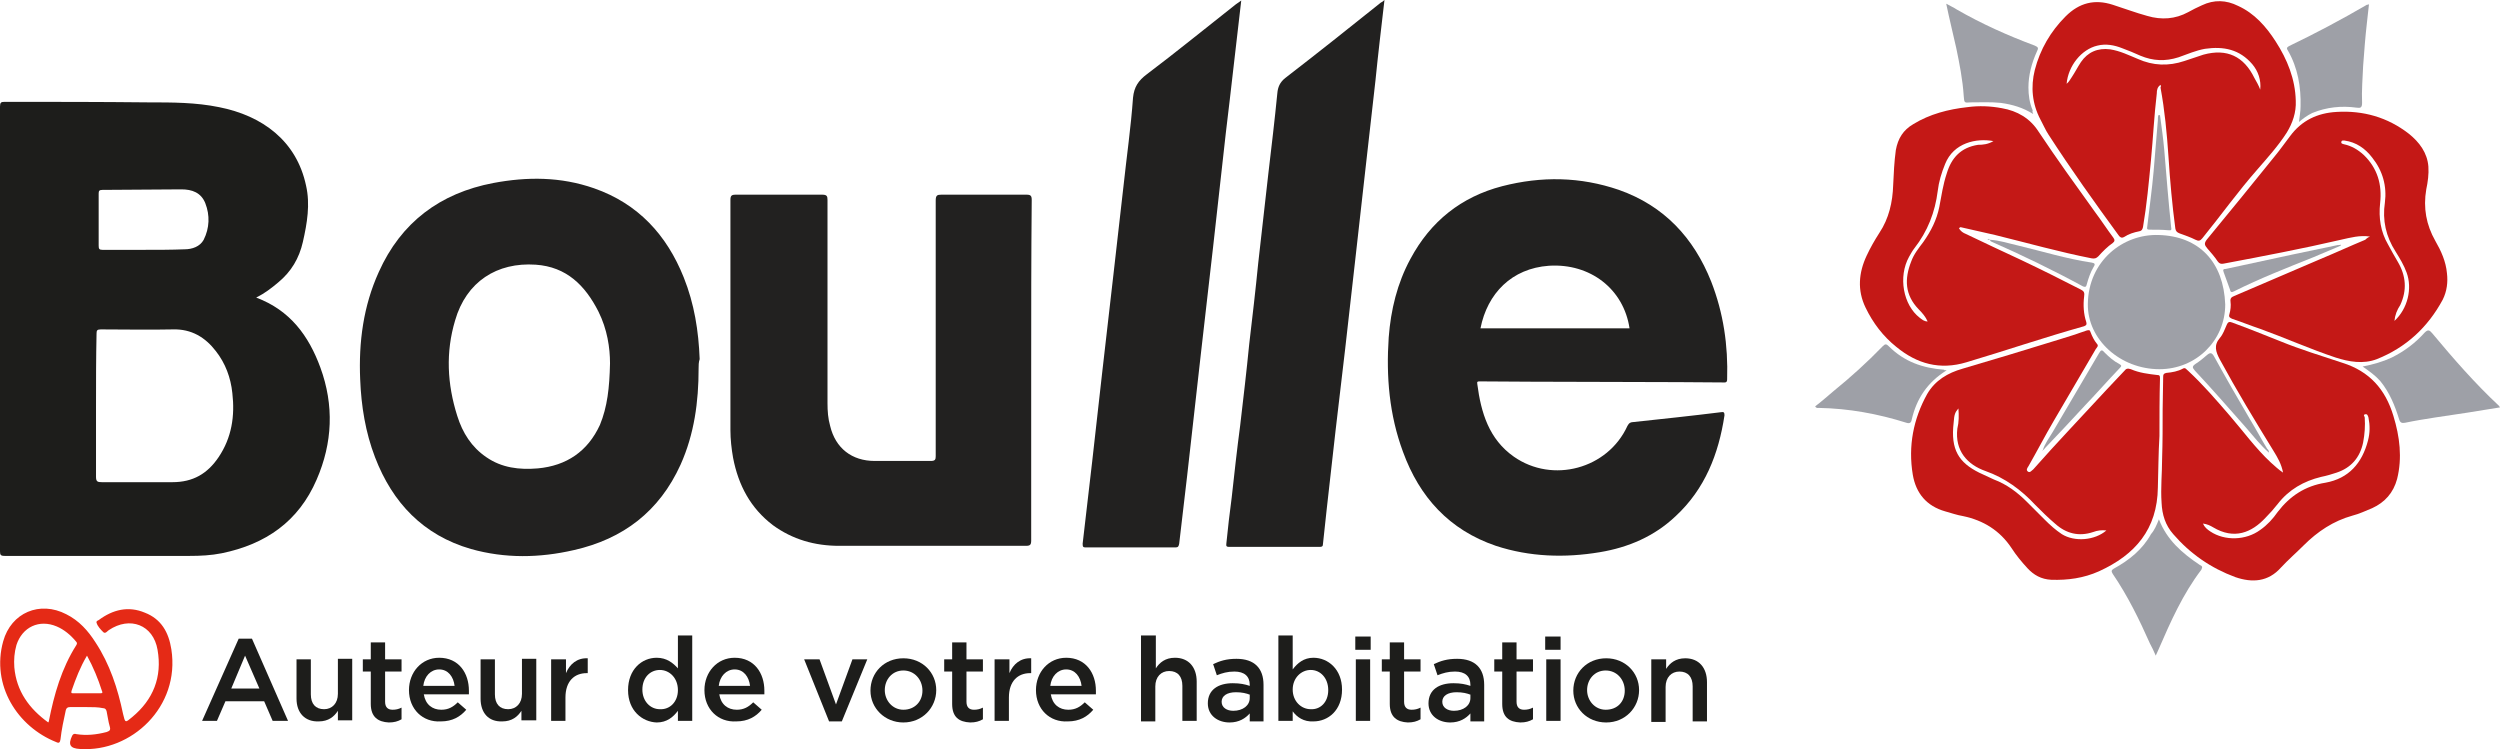
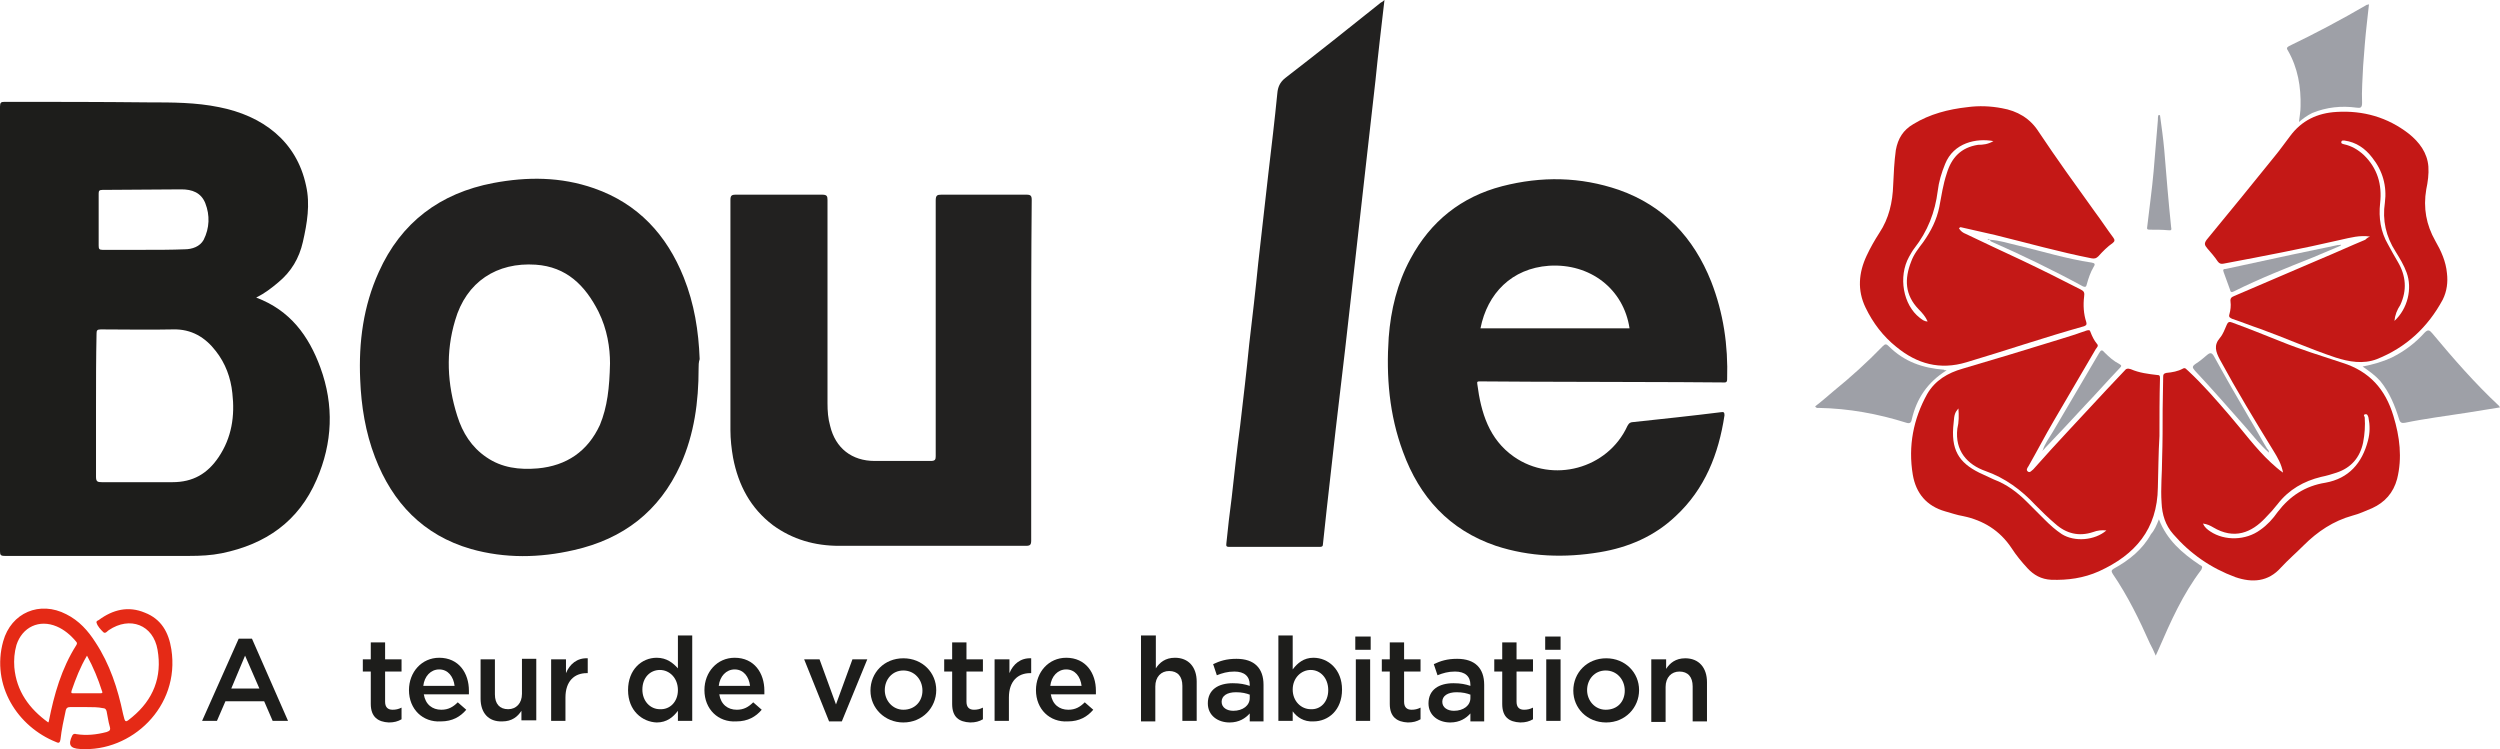
<svg xmlns="http://www.w3.org/2000/svg" xmlns:ns1="http://www.inkscape.org/namespaces/inkscape" xmlns:ns2="http://sodipodi.sourceforge.net/DTD/sodipodi-0.dtd" version="1.1" id="Calque_1" x="0px" y="0px" viewBox="0 0 471.3 141.23" xml:space="preserve" ns1:version="0.91 r13725" ns2:docname="logo-boulle.svg" width="471.3" height="141.23">
  <defs id="defs109" />
  <style type="text/css" id="style3"> .st0{fill:#222120;} .st1{fill:#C41816;} .st2{fill:#9EA0A7;} .st3{fill:#E52A16;} </style>
  <path class="st0 animate" d="m 279,71.9 c -0.4,0 -0.6,0 -0.5,0.5 0.7,5.4 2.2,10.4 6.9,13.7 7.3,5.1 17.7,2.3 21.4,-5.8 0.2,-0.3 0.3,-0.6 0.8,-0.7 5.6,-0.6 11.3,-1.2 16.9,-1.9 0.5,-0.1 0.6,0.1 0.6,0.6 -1.1,7.3 -3.7,13.9 -9.2,19 -4,3.8 -8.9,5.9 -14.3,6.8 -6.6,1.1 -13.2,0.9 -19.6,-1.2 -8.8,-3 -14.4,-9.2 -17.5,-17.7 -2.6,-7 -3.2,-14.2 -2.7,-21.6 0.4,-5.2 1.6,-10.2 4.1,-14.8 3.8,-7.1 9.6,-11.7 17.3,-13.7 7.4,-1.9 14.7,-1.8 22,0.7 8.5,3 14.1,9 17.4,17.3 2.3,5.9 3.2,12 3,18.4 0,0.7 -0.4,0.6 -0.7,0.6 C 319.5,72 286.6,72 279,71.9 Z m 28.2,-10 c -1.1,-7.4 -7.4,-12.3 -15.2,-11.8 -7,0.5 -11.6,5.2 -12.9,11.8 9.4,0 18.8,0 28.1,0 z" id="path5" ns1:connector-curvature="0" style="fill:#222120" />
  <path class="st0 animate" d="m 131.7,69.5 c 0,6.2 -0.8,12.3 -3.4,18.1 -4,8.8 -10.8,14 -20.1,16.1 -6.5,1.5 -13,1.6 -19.4,-0.2 C 79.8,100.9 74,94.8 70.7,86.2 68.9,81.5 68.1,76.6 67.9,71.5 67.6,64.5 68.5,57.7 71.4,51.3 75.6,41.9 83,36.4 93,34.5 c 6.4,-1.2 12.7,-1.2 19,1 8.3,2.9 13.7,8.8 16.9,16.8 2,5 2.8,10.1 3,15.4 -0.2,0.6 -0.2,1.2 -0.2,1.8 z m -16.7,-1 c 0,-2.9 -0.5,-6.4 -2.2,-9.8 -2.5,-4.9 -6,-8.4 -11.8,-8.8 -7.3,-0.5 -13.1,3.2 -15.2,10.5 -1.8,6 -1.5,12 0.4,18 1,3.2 2.7,5.9 5.5,7.8 2.9,2 6.2,2.4 9.7,2.1 5.4,-0.5 9.4,-3.2 11.7,-8.2 1.4,-3.4 1.8,-7 1.9,-11.6 z" id="path7" ns1:connector-curvature="0" style="fill:#222120" />
  <path class="st0 animate" d="m 194.4,69.8 c 0,10.7 0,21.4 0,32.1 0,0.8 -0.2,1 -1,1 -11.7,0 -23.4,0 -35.2,0 -4.6,0 -8.8,-1.2 -12.5,-3.9 -4.2,-3.2 -6.5,-7.5 -7.5,-12.7 -0.3,-1.7 -0.5,-3.5 -0.5,-5.2 0,-14.5 0,-29 0,-43.4 0,-0.8 0.2,-1 1,-1 5.4,0 10.9,0 16.3,0 0.9,0 1,0.3 1,1 0,12.8 0,25.5 0,38.3 0,1.5 0.1,2.9 0.5,4.3 1,4.2 4.1,6.6 8.4,6.6 3.5,0 7,0 10.6,0 0.8,0 0.9,-0.3 0.9,-0.9 0,-16.1 0,-32.1 0,-48.2 0,-1 0.3,-1.1 1.1,-1.1 5.3,0 10.7,0 16,0 0.8,0 1,0.2 1,1 -0.1,10.7 -0.1,21.4 -0.1,32.1 z" id="path9" ns1:connector-curvature="0" style="fill:#222120" />
  <path class="st0 animate" d="m 261,0 c -0.6,5.2 -1.2,10.2 -1.7,15.2 -0.6,5.6 -1.3,11.2 -1.9,16.8 -0.6,5.6 -1.3,11.3 -1.9,16.9 -0.6,5.6 -1.3,11.2 -1.9,16.8 -0.6,5.1 -1.2,10.2 -1.8,15.3 -0.6,5 -1.1,10.1 -1.7,15.1 -0.2,2.2 -0.5,4.3 -0.7,6.5 0,0.4 -0.2,0.5 -0.6,0.5 -5.7,0 -11.4,0 -17.1,0 -0.7,0 -0.5,-0.4 -0.5,-0.7 0.3,-2.9 0.6,-5.7 1,-8.6 0.5,-4.5 1,-9.1 1.6,-13.6 0.6,-5.1 1.2,-10.2 1.7,-15.3 0.6,-5.1 1.2,-10.2 1.7,-15.3 0.6,-5.6 1.3,-11.2 1.9,-16.8 0.6,-5.1 1.2,-10.1 1.7,-15.2 0.1,-1.2 0.5,-2.1 1.5,-2.9 6.1,-4.7 12,-9.4 18,-14.2 0.2,-0.1 0.4,-0.2 0.7,-0.5 z" id="path11" ns1:connector-curvature="0" style="fill:#222120" />
-   <path class="st0 animate" d="m 234,0.1 c -1,8.4 -1.9,16.7 -2.9,24.9 -0.8,7.2 -1.6,14.3 -2.4,21.5 -0.8,6.7 -1.5,13.4 -2.3,20.1 -0.9,7.7 -1.7,15.4 -2.6,23.1 -0.5,4.3 -1,8.6 -1.5,12.8 -0.1,0.5 -0.2,0.7 -0.7,0.7 -5.6,0 -11.3,0 -16.9,0 -0.5,0 -0.6,-0.1 -0.6,-0.7 0.6,-5.2 1.2,-10.3 1.8,-15.5 0.6,-5.6 1.3,-11.3 1.9,-16.9 0.7,-6.1 1.4,-12.2 2.1,-18.3 0.6,-5.6 1.3,-11.1 1.9,-16.7 0.6,-5.6 1.4,-11.1 1.8,-16.7 0.2,-2 1,-3.2 2.6,-4.4 5.7,-4.3 11.2,-8.8 16.8,-13.2 0.3,-0.2 0.6,-0.4 1,-0.7 z" id="path13" ns1:connector-curvature="0" style="fill:#222120" />
  <path class="st1" d="m 369.3,43 c 0.3,0.6 0.8,0.9 1.3,1.1 3.5,1.7 7,3.3 10.4,4.9 3.8,1.8 7.6,3.7 11.3,5.6 0.6,0.3 0.7,0.6 0.6,1.3 -0.2,1.6 -0.1,3.3 0.4,4.8 0.1,0.4 0.1,0.6 -0.4,0.8 -7.5,2.1 -14.8,4.6 -22.2,6.8 -5,1.5 -9.3,0.3 -13.2,-2.9 -2.5,-2 -4.4,-4.5 -5.8,-7.4 -1.6,-3.3 -1.3,-6.6 0.2,-9.8 0.7,-1.5 1.5,-2.9 2.4,-4.3 1.8,-2.7 2.5,-5.8 2.6,-9 0.1,-2.2 0.2,-4.4 0.5,-6.6 0.4,-2.2 1.4,-3.8 3.3,-4.9 3.1,-1.9 6.6,-2.8 10.2,-3.2 2.2,-0.3 4.4,-0.2 6.5,0.2 2.9,0.5 5.3,1.9 6.9,4.4 3.4,5.1 7,10.1 10.6,15.1 1.2,1.6 2.3,3.3 3.5,4.9 0.3,0.4 0.3,0.7 -0.1,1 -1,0.7 -1.9,1.6 -2.7,2.5 -0.4,0.4 -0.7,0.5 -1.3,0.4 -6.1,-1.2 -12.1,-2.9 -18.2,-4.4 -2.2,-0.5 -4.4,-1 -6.6,-1.5 0.2,0 0.1,0 -0.2,0.2 z m 6.5,-16.4 c -3.2,-0.6 -7.5,0.3 -9.1,4.3 -0.7,1.7 -1.2,3.4 -1.4,5.1 -0.5,4 -1.9,7.6 -4.4,10.8 -0.4,0.5 -0.7,1.1 -1,1.6 -2.1,3.8 -1.1,9.1 2,11.5 0.4,0.3 0.8,0.7 1.5,0.7 -0.4,-0.9 -1,-1.6 -1.7,-2.3 -2.6,-2.7 -2.7,-5.7 -1.4,-9 0.5,-1.4 1.4,-2.5 2.3,-3.7 1.4,-2 2.5,-4.1 3,-6.6 0.4,-2.1 0.7,-4.2 1.4,-6.3 0.9,-3 2.7,-4.9 5.9,-5.4 0.9,0 1.9,-0.1 2.9,-0.7 z" id="path15" ns1:connector-curvature="0" style="fill:#c41816" />
-   <path class="st1" d="m 407.3,16 c -0.6,0.4 -0.7,1 -0.7,1.6 -0.5,4.2 -0.7,8.4 -1.1,12.6 -0.4,4.2 -0.8,8.5 -1.5,12.6 -0.1,0.4 -0.2,0.7 -0.7,0.8 -1,0.2 -2,0.5 -2.9,1.1 -0.4,0.2 -0.6,0.1 -0.9,-0.2 -4.6,-6.3 -9.1,-12.6 -13.3,-19.1 -0.6,-0.9 -1,-1.9 -1.5,-2.8 -1.6,-3 -1.9,-6.2 -1.1,-9.4 1,-3.9 3,-7.3 5.8,-10.1 2.6,-2.6 5.5,-3.3 8.9,-2.2 2.2,0.7 4.3,1.5 6.5,2.1 2.7,0.8 5.3,0.6 7.7,-0.7 0.9,-0.5 1.7,-0.9 2.6,-1.3 2.3,-1.1 4.6,-1 6.8,0.1 3.1,1.4 5.3,3.9 7.1,6.7 2.2,3.4 3.7,7.1 3.8,11.2 0.1,2.2 -0.6,4.2 -1.7,6 -1.6,2.5 -3.6,4.7 -5.5,6.9 -3.7,4.2 -6.9,8.7 -10.4,13 -0.4,0.5 -0.7,0.6 -1.3,0.3 -1,-0.5 -1.9,-0.8 -3,-1.2 -0.5,-0.2 -0.7,-0.4 -0.8,-0.9 -0.6,-4.5 -1,-9 -1.3,-13.6 -0.3,-4.4 -0.7,-8.7 -1.5,-13 0.1,-0.2 0.1,-0.3 0,-0.5 z m 18.8,0.9 c 0.2,-1.8 -0.4,-3.5 -1.5,-4.8 -2.4,-2.8 -5.4,-3.4 -8.9,-2.9 -1.7,0.3 -3.3,1 -5,1.6 -2.5,0.8 -4.8,0.7 -7.2,-0.3 -1.1,-0.5 -2.3,-1 -3.4,-1.4 -1.5,-0.6 -3.1,-0.9 -4.7,-0.5 -3,0.7 -5.5,3.8 -5.8,7.2 0.5,-0.4 0.7,-0.9 1,-1.3 0.6,-0.9 1.1,-1.9 1.7,-2.8 1.3,-1.9 3.2,-2.7 5.5,-2.4 1.9,0.3 3.5,1.1 5.2,1.8 2.9,1.3 5.8,1.4 8.8,0.4 1.2,-0.4 2.4,-0.8 3.6,-1.2 4.4,-1.2 7.6,0.3 9.6,4.4 0.4,0.7 0.8,1.4 1.1,2.2 z" id="path17" ns1:connector-curvature="0" style="fill:#c41816" />
  <path class="st1" d="m 407.1,82.2 c -0.2,3.2 -0.2,6.5 -0.3,9.7 -0.1,7.9 -4.3,12.7 -11.1,15.8 -2.9,1.3 -5.9,1.7 -9,1.6 -1.9,-0.1 -3.3,-0.9 -4.5,-2.2 -1.1,-1.2 -2.1,-2.4 -3,-3.8 -2.2,-3.3 -5.3,-5.2 -9.1,-6 -1.2,-0.2 -2.3,-0.6 -3.4,-0.9 -3.5,-1 -5.5,-3.4 -6.1,-6.9 -0.9,-5.4 0.1,-10.5 2.7,-15.2 1.5,-2.6 3.9,-4 6.7,-4.8 6.1,-1.8 12.1,-3.6 18.2,-5.5 1.7,-0.5 3.5,-1.1 5.2,-1.7 0.4,-0.1 0.6,-0.1 0.7,0.3 0.3,0.8 0.7,1.6 1.2,2.2 0.4,0.4 0,0.7 -0.2,1 -2.6,4.5 -5.3,9 -7.9,13.5 -1.7,2.9 -3.2,5.8 -4.8,8.6 -0.2,0.3 -0.5,0.7 -0.1,1 0.4,0.3 0.7,-0.2 1,-0.4 4.5,-5.1 9.2,-10 13.8,-15 1.1,-1.2 2.3,-2.4 3.4,-3.6 0.3,-0.4 0.6,-0.5 1.2,-0.3 1.6,0.7 3.3,0.9 5,1.1 0.4,0 0.5,0.1 0.5,0.6 -0.1,3.6 -0.1,7.2 -0.1,10.9 z M 369.2,77 c -0.6,0.7 -0.8,1.1 -0.9,2.7 -0.6,5.1 1,7.5 4.8,9.4 0.9,0.4 1.9,0.9 2.8,1.3 2.4,0.9 4.4,2.4 6.2,4.2 1.1,1.1 2.3,2.3 3.4,3.4 1,1 2,1.9 3.2,2.7 2.4,1.5 6.2,1.2 8.4,-0.7 -0.9,-0.1 -1.7,0 -2.5,0.3 -2.7,0.9 -5.1,0.3 -7.2,-1.6 -1.3,-1.1 -2.5,-2.3 -3.7,-3.5 -2.6,-2.8 -5.7,-5.1 -9.4,-6.4 -3.4,-1.2 -5.8,-3.8 -5.3,-8 0.3,-1.2 0.3,-2.5 0.2,-3.8 z" id="path19" ns1:connector-curvature="0" style="fill:#c41816" />
  <path class="st1" d="m 430.4,89.1 c -0.3,-1.6 -1,-2.8 -1.8,-4.1 -3.5,-5.7 -6.9,-11.3 -10.1,-17.2 -0.8,-1.5 -1.2,-2.7 0,-4.1 0.6,-0.7 0.9,-1.6 1.3,-2.5 0.2,-0.5 0.5,-0.6 1,-0.4 3,1.1 6,2.3 9,3.5 3.9,1.6 7.9,2.8 11.8,4.1 5.1,1.6 8.1,5 9.6,10 1.2,3.9 1.7,7.9 0.7,11.9 -0.7,2.6 -2.3,4.4 -4.7,5.5 -1.2,0.5 -2.5,1.1 -3.7,1.4 -3.6,1 -6.6,3 -9.2,5.6 -1.4,1.4 -2.9,2.7 -4.3,4.2 -2.4,2.7 -5.4,2.9 -8.6,1.8 -4.6,-1.7 -8.5,-4.4 -11.7,-8.1 -1.5,-1.7 -2.1,-3.7 -2.2,-5.9 -0.2,-2.8 0.1,-5.6 0.1,-8.4 0.1,-3.1 0.1,-6.1 0.1,-9.2 0,-2.1 0.1,-4.1 0.1,-6.2 0,-0.4 0.1,-0.6 0.6,-0.7 1.1,-0.1 2.2,-0.3 3.1,-0.8 0.5,-0.3 0.7,0.2 1,0.4 2.8,2.6 5.3,5.5 7.8,8.4 2.6,3 4.9,6.2 7.8,8.9 0.8,0.7 1.4,1.3 2.3,1.9 z m -15.1,9.6 c 0.3,0.7 0.8,1.1 1.4,1.5 2.7,1.8 6.7,1.7 9.4,-0.3 1.3,-0.9 2.4,-2.1 3.3,-3.4 2.3,-3 5.2,-4.9 9,-5.5 4.4,-0.8 6.9,-3.7 8,-7.9 0.4,-1.5 0.4,-2.9 0.1,-4.4 -0.1,-0.3 -0.2,-0.7 -0.6,-0.6 -0.5,0.1 -0.1,0.4 -0.1,0.6 0.1,1.6 0,3.1 -0.3,4.7 -0.6,2.9 -2.3,4.8 -5,5.7 -0.9,0.3 -1.9,0.6 -2.9,0.8 -3.3,0.8 -6.1,2.4 -8.2,5.1 -0.7,0.9 -1.5,1.8 -2.3,2.6 -2.6,2.8 -5.9,4.2 -9.9,1.8 -0.5,-0.3 -1.1,-0.6 -1.9,-0.7 z" id="path21" ns1:connector-curvature="0" style="fill:#c41816" />
  <path class="st1" d="m 446.8,44.6 c -1.9,-0.3 -3.7,0.2 -5.5,0.6 -7.3,1.7 -14.7,3.1 -22.1,4.5 -0.5,0.1 -0.8,0 -1.1,-0.4 -0.6,-0.9 -1.3,-1.7 -2,-2.5 -0.5,-0.6 -0.6,-0.9 -0.1,-1.6 4.3,-5.2 8.6,-10.5 12.8,-15.7 1,-1.2 1.9,-2.5 2.9,-3.8 2.2,-3 5.2,-4.4 8.8,-4.6 5,-0.3 9.6,1 13.6,4.1 2,1.6 3.5,3.6 3.7,6.2 0.1,1.4 -0.1,2.9 -0.4,4.3 -0.6,3.5 0,6.7 1.7,9.7 1.1,1.9 2,3.9 2.2,6.1 0.2,1.7 0,3.4 -0.8,5 -2.8,5.2 -6.9,9 -12.4,11.2 -2.6,1 -5.3,0.5 -7.8,-0.3 -4.8,-1.6 -9.5,-3.7 -14.2,-5.4 -1.8,-0.6 -3.5,-1.3 -5.3,-1.9 -0.4,-0.2 -0.7,-0.3 -0.5,-0.9 0.2,-0.7 0.3,-1.6 0.2,-2.3 -0.1,-0.7 0.2,-0.9 0.7,-1.1 5.4,-2.3 10.7,-4.6 16.1,-6.9 2.9,-1.2 5.7,-2.5 8.6,-3.7 0.3,-0.3 0.6,-0.5 0.9,-0.6 z m 4.6,15.9 c 2.5,-2.3 3.4,-6.1 2.3,-9.1 -0.5,-1.4 -1.3,-2.7 -2.1,-4 -1.8,-2.8 -2.5,-5.9 -2,-9.2 0.4,-3.1 -0.4,-6 -2.4,-8.5 -1.3,-1.7 -3,-2.9 -5.2,-3.2 -0.2,0 -0.5,-0.1 -0.6,0.2 -0.1,0.4 0.2,0.4 0.5,0.5 1.4,0.3 2.6,1 3.7,2 2.6,2.5 3.5,5.6 3.1,9.1 -0.3,2.8 0.1,5.4 1.5,7.8 0.6,1.1 1.2,2.2 1.8,3.2 1.6,2.7 1.8,5.4 0.5,8.2 -0.6,0.9 -1,1.9 -1.1,3 z" id="path23" ns1:connector-curvature="0" style="fill:#c41816" />
-   <path class="st2" d="m 419.5,57.4 c 0,6.8 -5.5,12.2 -12.4,12.2 -7.4,0 -13.6,-5.6 -13.5,-12.3 0.1,-8.1 6.6,-13.2 13.3,-13 7.7,0.2 12.3,5.1 12.6,13.1 z" id="path25" ns1:connector-curvature="0" style="fill:#9ea0a7" />
  <path class="st3 animate" d="m 16.3,133.3 c -1,0 -2.1,0 -3.1,0 -0.5,0 -0.7,0.2 -0.8,0.6 -0.4,1.8 -0.8,3.7 -1,5.5 -0.1,0.5 -0.2,0.8 -0.8,0.5 -7.3,-2.9 -12.3,-10.7 -10,-19 1.5,-5.4 6.9,-7.7 11.9,-5.1 2.4,1.2 4.1,3.1 5.5,5.3 2.7,4.1 4.2,8.7 5.2,13.5 0.4,1.7 0.4,1.7 1.7,0.6 4,-3.3 5.7,-7.6 4.8,-12.7 -0.8,-4.7 -5.2,-6.4 -9.2,-3.7 -0.3,0.2 -0.6,0.7 -1,0.4 -0.5,-0.5 -1.1,-1.1 -1.3,-1.8 -0.1,-0.3 0.2,-0.4 0.4,-0.5 2.7,-2 5.6,-2.7 8.7,-1.4 3.1,1.2 4.5,3.7 5,6.9 1.7,10.9 -7.6,19.4 -17.1,18.8 0,0 -0.1,0 -0.1,0 -1.9,-0.1 -2.3,-0.8 -1.5,-2.5 0.2,-0.4 0.5,-0.4 0.8,-0.3 1.9,0.3 3.8,0.1 5.7,-0.4 0.5,-0.2 0.8,-0.3 0.6,-1 -0.3,-1 -0.4,-2 -0.6,-2.9 -0.1,-0.4 -0.3,-0.6 -0.7,-0.6 -0.9,-0.2 -2,-0.2 -3.1,-0.2 z m -7.2,2.9 C 9.2,136 9.2,136 9.2,136 c 1,-5.1 2.4,-10 5.2,-14.4 0.2,-0.3 0.1,-0.5 -0.1,-0.7 -1,-1.2 -2.2,-2.2 -3.6,-2.8 -3.3,-1.4 -6.5,0.1 -7.6,3.5 -0.4,1.4 -0.5,2.8 -0.4,4.2 0.4,4.5 2.8,7.8 6.4,10.4 z m 7.3,-12.6 c -1.3,2.2 -2.1,4.3 -2.9,6.6 -0.1,0.4 -0.1,0.5 0.3,0.5 1.7,0 3.4,0 5.1,0 0.4,0 0.5,-0.1 0.3,-0.5 -0.7,-2.2 -1.6,-4.4 -2.8,-6.6 z" id="path27" ns1:connector-curvature="0" style="fill:#e52a16" />
  <path class="st2" d="m 445.4,69.1 c 2,-0.4 3.8,-0.9 5.5,-1.7 2.4,-1.2 4.4,-2.7 6.2,-4.7 0.6,-0.6 0.9,-0.5 1.4,0.1 4,4.8 8.1,9.5 12.6,13.7 0.1,0.1 0.1,0.2 0.2,0.3 -4.1,0.7 -8.1,1.3 -12.2,1.9 -1.9,0.3 -3.8,0.6 -5.7,1 -0.6,0.1 -0.9,0 -1.1,-0.6 -0.8,-2.6 -1.8,-5.1 -3.6,-7.3 -0.9,-1 -2,-1.8 -3.3,-2.7 z" id="path29" ns1:connector-curvature="0" style="fill:#9ea0a7" />
  <path class="st2" d="m 433.4,23 c 0.1,-1 0.3,-1.9 0.3,-2.9 0.1,-3.7 -0.5,-7.3 -2.4,-10.6 -0.2,-0.3 -0.3,-0.5 0.2,-0.8 5,-2.4 9.9,-5 14.7,-7.8 0.1,0 0.2,0 0.4,-0.1 -0.1,1.2 -0.3,2.4 -0.4,3.6 -0.3,2.6 -0.5,5.3 -0.7,8 -0.1,2.3 -0.3,4.7 -0.2,7 0,0.9 -0.3,1 -1,0.9 -2.9,-0.4 -5.7,-0.1 -8.4,1 -1,0.5 -1.8,1.1 -2.5,1.7 l 0,0 z" id="path31" ns1:connector-curvature="0" style="fill:#9ea0a7" />
-   <path class="st2" d="m 383.3,21.5 c -1.9,-1.2 -3.9,-1.8 -6.1,-2.1 -1.9,-0.2 -3.8,-0.1 -5.7,-0.1 -1.2,0.1 -1.2,0.1 -1.3,-1.2 -0.2,-3.1 -0.8,-6.1 -1.4,-9 -0.6,-2.7 -1.3,-5.5 -1.9,-8.4 0.7,0.4 1.4,0.7 2,1.1 4.7,2.7 9.6,4.9 14.7,6.8 0.7,0.3 0.7,0.5 0.4,1.1 -1,2.2 -1.6,4.5 -1.6,6.8 0,1.4 0.2,2.9 0.8,4.3 -0.1,0.2 0,0.5 0.1,0.7 z" id="path33" ns1:connector-curvature="0" style="fill:#9ea0a7" />
+   <path class="st2" d="m 383.3,21.5 z" id="path33" ns1:connector-curvature="0" style="fill:#9ea0a7" />
  <path class="st2" d="m 407,97.9 c 1.5,3.9 4.4,6.4 7.7,8.6 0.4,0.2 0.6,0.3 0.3,0.9 -3.5,4.6 -5.8,9.8 -8.1,15.1 -0.1,0.3 -0.3,0.6 -0.5,1.1 -0.4,-0.9 -0.7,-1.6 -1.1,-2.3 -2,-4.5 -4.2,-9 -7,-13.1 -0.3,-0.5 -0.3,-0.7 0.2,-1 2.9,-1.6 5.4,-3.6 7,-6.5 0.7,-0.8 1.1,-1.8 1.5,-2.8 z" id="path35" ns1:connector-curvature="0" style="fill:#9ea0a7" />
  <path class="st2" d="m 367,69.8 c -3.7,2.3 -5.7,5.4 -6.6,9.3 -0.1,0.6 -0.4,0.8 -1,0.6 C 354,78 348.5,77 342.9,76.9 c -0.2,0 -0.5,0.1 -0.7,-0.3 1.2,-0.9 2.3,-1.9 3.5,-2.9 3.2,-2.6 6.3,-5.4 9.2,-8.4 0.5,-0.5 0.7,-0.5 1.2,0 2.9,2.9 6.4,4.1 10.4,4.4 0,0.1 0.1,0.1 0.5,0.1 z" id="path37" ns1:connector-curvature="0" style="fill:#9ea0a7" />
  <path class="st2" d="m 385.1,84.9 c 0.4,-1.3 1.2,-2.3 1.9,-3.5 2.9,-4.9 5.8,-9.9 8.7,-14.8 0.4,-0.7 0.6,-0.7 1.1,-0.1 0.8,0.8 1.7,1.6 2.7,2.1 0.5,0.3 0.5,0.4 0.1,0.8 -2.2,2.3 -4.3,4.7 -6.5,7 -2.5,2.7 -5,5.4 -7.6,8.1 -0.1,0.2 -0.3,0.3 -0.4,0.4 l 0,0 z" id="path39" ns1:connector-curvature="0" style="fill:#9ea0a7" />
  <path class="st2" d="m 441.3,46.3 c -1.7,0.7 -3.5,1.5 -5.2,2.2 -5,2 -10.1,4 -14.9,6.4 -0.4,0.2 -0.7,0.3 -0.8,-0.3 -0.4,-1.1 -0.8,-2.2 -1.2,-3.3 -0.2,-0.5 0,-0.6 0.4,-0.6 4.2,-0.9 8.3,-1.8 12.5,-2.7 2.9,-0.6 5.8,-1.2 8.6,-1.8 0.2,0 0.4,0 0.6,-0.1 -0.1,0.1 0,0.1 0,0.2 z" id="path41" ns1:connector-curvature="0" style="fill:#9ea0a7" />
  <path class="st2" d="m 427.7,85.3 c -1.6,-1.4 -2.9,-3.1 -4.3,-4.7 -3.2,-3.6 -6.3,-7.2 -9.6,-10.7 -0.5,-0.6 -0.6,-0.8 0.1,-1.3 0.8,-0.5 1.5,-1.1 2.2,-1.7 0.6,-0.5 0.9,-0.4 1.3,0.3 2.2,4 4.5,8 6.8,11.9 1.1,1.8 2.1,3.7 3.2,5.5 0.2,0.2 0.4,0.4 0.3,0.7 l 0,0 z" id="path43" ns1:connector-curvature="0" style="fill:#9ea0a7" />
  <path class="st2" d="m 407.2,21.7 c 0.3,2.2 0.6,4.3 0.8,6.5 0.4,4.9 0.8,9.8 1.3,14.6 0.1,0.5 0.1,0.7 -0.6,0.6 -1.1,-0.1 -2.2,-0.1 -3.4,-0.1 -0.5,0 -0.6,-0.1 -0.5,-0.6 0.4,-3.5 0.9,-7 1.2,-10.4 0.3,-3.2 0.5,-6.4 0.8,-9.6 0,-0.3 0,-0.7 0.1,-1 0.2,0 0.3,0 0.3,0 z" id="path45" ns1:connector-curvature="0" style="fill:#9ea0a7" />
  <path class="st2" d="m 375.1,45.2 c 1.9,0.1 3.6,0.7 5.4,1.1 4.6,1.1 9.1,2.5 13.8,3.2 0.5,0.1 0.8,0.2 0.4,0.8 -0.6,1 -1,2.2 -1.3,3.3 -0.1,0.4 -0.2,0.6 -0.7,0.4 -5.7,-3.1 -11.5,-5.9 -17.4,-8.5 -0.1,-0.1 -0.1,-0.2 -0.2,-0.3 l 0,0 z" id="path47" ns1:connector-curvature="0" style="fill:#9ea0a7" />
  <path class="st2" d="m 375.1,45.2 c -0.1,0 -0.2,0 -0.4,0 0,0 0,-0.1 0.1,-0.1 0.1,-0.1 0.2,-0.1 0.3,0.1 l 0,0 z" id="path49" ns1:connector-curvature="0" style="fill:#9ea0a7" />
  <path class="st2" d="m 427.7,85.3 c 0,0 0.1,0.1 0.1,0.1 -0.1,0.1 -0.1,-0.1 -0.1,-0.1 l 0,0 z" id="path51" ns1:connector-curvature="0" style="fill:#9ea0a7" />
  <path class="st2" d="m 385.1,84.9 c 0,0 -0.1,0.1 -0.1,0.1 -0.1,-0.1 0,-0.1 0.1,-0.1 l 0,0 z" id="path53" ns1:connector-curvature="0" style="fill:#9ea0a7" />
-   <path class="st2" d="m 433.4,23 c -0.1,0 -0.1,0 0,0 -0.1,0 0,0 0,0 l 0,0 z" id="path55" ns1:connector-curvature="0" style="fill:#9ea0a7" />
  <g id="g57" transform="translate(-53.7,-38.5)">
    <path class="st0 animate" d="m 98.7,158.9 2.5,0 6.8,15.5 -2.9,0 -1.6,-3.7 -7.3,0 -1.6,3.7 -2.8,0 6.9,-15.5 z m 3.9,9.4 -2.7,-6.2 -2.6,6.2 5.3,0 z" id="path59" ns1:connector-curvature="0" style="fill:#1d1d1b" />
-     <path class="st0 animate" d="m 109.6,170.2 0,-7.4 2.7,0 0,6.6 c 0,1.8 0.9,2.8 2.5,2.8 1.5,0 2.6,-1.1 2.6,-2.9 l 0,-6.6 2.7,0 0,11.6 -2.7,0 0,-1.8 c -0.7,1.1 -1.8,2 -3.6,2 -2.6,0.1 -4.2,-1.6 -4.2,-4.3 z" id="path61" ns1:connector-curvature="0" style="fill:#1d1d1b" />
    <path class="st0 animate" d="m 123.6,171.2 0,-6.1 -1.5,0 0,-2.3 1.5,0 0,-3.2 2.7,0 0,3.2 3.1,0 0,2.3 -3.1,0 0,5.7 c 0,1 0.5,1.5 1.4,1.5 0.6,0 1.1,-0.1 1.7,-0.4 l 0,2.2 c -0.7,0.4 -1.4,0.6 -2.4,0.6 -2,-0.1 -3.4,-1 -3.4,-3.5 z" id="path63" ns1:connector-curvature="0" style="fill:#1d1d1b" />
    <path class="st0 animate" d="m 130.8,168.6 0,0 c 0,-3.4 2.4,-6.1 5.7,-6.1 3.7,0 5.6,2.9 5.6,6.2 0,0.2 0,0.5 0,0.7 l -8.5,0 c 0.3,1.9 1.6,2.9 3.3,2.9 1.3,0 2.2,-0.5 3.1,-1.4 l 1.6,1.4 c -1.1,1.3 -2.6,2.2 -4.8,2.2 -3.4,0.2 -6,-2.3 -6,-5.9 z m 8.6,-0.8 c -0.2,-1.7 -1.2,-3.1 -2.9,-3.1 -1.6,0 -2.8,1.3 -3,3.1 l 5.9,0 z" id="path65" ns1:connector-curvature="0" style="fill:#1d1d1b" />
    <path class="st0 animate" d="m 144.3,170.2 0,-7.4 2.7,0 0,6.6 c 0,1.8 0.9,2.8 2.5,2.8 1.5,0 2.6,-1.1 2.6,-2.9 l 0,-6.6 2.7,0 0,11.6 -2.8,0 0,-1.8 c -0.7,1.1 -1.8,2 -3.6,2 -2.6,0.1 -4.1,-1.6 -4.1,-4.3 z" id="path67" ns1:connector-curvature="0" style="fill:#1d1d1b" />
    <path class="st0 animate" d="m 157.7,162.8 2.7,0 0,2.6 c 0.7,-1.7 2.1,-2.9 4.1,-2.8 l 0,2.8 -0.2,0 c -2.3,0 -4,1.5 -4,4.6 l 0,4.4 -2.7,0 0,-11.6 z" id="path69" ns1:connector-curvature="0" style="fill:#1d1d1b" />
    <path class="st0 animate" d="m 172.1,168.6 0,0 c 0,-3.9 2.6,-6.1 5.4,-6.1 1.9,0 3.1,1 4,2 l 0,-6.2 2.7,0 0,16.1 -2.7,0 0,-1.9 c -0.9,1.2 -2.1,2.2 -4,2.2 -2.7,-0.1 -5.4,-2.2 -5.4,-6.1 z m 9.4,0 0,0 c 0,-2.3 -1.6,-3.8 -3.4,-3.8 -1.8,0 -3.3,1.4 -3.3,3.7 l 0,0 c 0,2.2 1.5,3.7 3.3,3.7 1.9,0.1 3.4,-1.4 3.4,-3.6 z" id="path71" ns1:connector-curvature="0" style="fill:#1d1d1b" />
    <path class="st0 animate" d="m 186.5,168.6 0,0 c 0,-3.4 2.4,-6.1 5.7,-6.1 3.7,0 5.6,2.9 5.6,6.2 0,0.2 0,0.5 0,0.7 l -8.5,0 c 0.3,1.9 1.6,2.9 3.3,2.9 1.3,0 2.2,-0.5 3.1,-1.4 l 1.6,1.4 c -1.1,1.3 -2.6,2.2 -4.8,2.2 -3.4,0.2 -6,-2.3 -6,-5.9 z m 8.6,-0.8 c -0.2,-1.7 -1.2,-3.1 -2.9,-3.1 -1.6,0 -2.8,1.3 -3,3.1 l 5.9,0 z" id="path73" ns1:connector-curvature="0" style="fill:#1d1d1b" />
    <path class="st0 animate" d="m 205.3,162.8 2.9,0 3.1,8.5 3.1,-8.5 2.8,0 -4.8,11.7 -2.4,0 -4.7,-11.7 z" id="path75" ns1:connector-curvature="0" style="fill:#1d1d1b" />
    <path class="st0 animate" d="m 217.8,168.7 0,0 c 0,-3.4 2.6,-6.1 6.2,-6.1 3.6,0 6.2,2.7 6.2,6 l 0,0 c 0,3.3 -2.6,6.1 -6.2,6.1 -3.5,0 -6.2,-2.7 -6.2,-6 z m 9.8,0 0,0 c 0,-2.1 -1.5,-3.8 -3.6,-3.8 -2.1,0 -3.5,1.7 -3.5,3.7 l 0,0 c 0,2 1.5,3.7 3.5,3.7 2.2,0 3.6,-1.6 3.6,-3.6 z" id="path77" ns1:connector-curvature="0" style="fill:#1d1d1b" />
    <path class="st0 animate" d="m 233.2,171.2 0,-6.1 -1.5,0 0,-2.3 1.5,0 0,-3.2 2.7,0 0,3.2 3.1,0 0,2.3 -3.1,0 0,5.7 c 0,1 0.5,1.5 1.4,1.5 0.6,0 1.1,-0.1 1.7,-0.4 l 0,2.2 c -0.7,0.4 -1.4,0.6 -2.4,0.6 -2.1,-0.1 -3.4,-1 -3.4,-3.5 z" id="path79" ns1:connector-curvature="0" style="fill:#1d1d1b" />
    <path class="st0 animate" d="m 241.3,162.8 2.7,0 0,2.6 c 0.7,-1.7 2.1,-2.9 4.1,-2.8 l 0,2.8 -0.2,0 c -2.3,0 -4,1.5 -4,4.6 l 0,4.4 -2.7,0 0,-11.6 z" id="path81" ns1:connector-curvature="0" style="fill:#1d1d1b" />
    <path class="st0 animate" d="m 249,168.6 0,0 c 0,-3.4 2.4,-6.1 5.7,-6.1 3.7,0 5.6,2.9 5.6,6.2 0,0.2 0,0.5 0,0.7 l -8.5,0 c 0.3,1.9 1.6,2.9 3.3,2.9 1.3,0 2.2,-0.5 3.1,-1.4 l 1.6,1.4 c -1.1,1.3 -2.6,2.2 -4.8,2.2 -3.4,0.2 -6,-2.3 -6,-5.9 z m 8.6,-0.8 c -0.2,-1.7 -1.2,-3.1 -2.9,-3.1 -1.6,0 -2.8,1.3 -3,3.1 l 5.9,0 z" id="path83" ns1:connector-curvature="0" style="fill:#1d1d1b" />
    <path class="st0 animate" d="m 268.9,158.3 2.7,0 0,6.2 c 0.7,-1.1 1.8,-2 3.6,-2 2.6,0 4.1,1.8 4.1,4.5 l 0,7.4 -2.7,0 0,-6.6 c 0,-1.8 -0.9,-2.8 -2.5,-2.8 -1.5,0 -2.6,1.1 -2.6,2.9 l 0,6.6 -2.7,0 0,-16.2 z" id="path85" ns1:connector-curvature="0" style="fill:#1d1d1b" />
    <path class="st0 animate" d="m 289.3,174.4 0,-1.4 c -0.8,0.9 -2,1.7 -3.8,1.7 -2.2,0 -4.1,-1.3 -4.1,-3.6 l 0,0 c 0,-2.6 2,-3.8 4.7,-3.8 1.4,0 2.3,0.2 3.2,0.5 l 0,-0.2 c 0,-1.6 -1,-2.5 -2.9,-2.5 -1.3,0 -2.3,0.3 -3.3,0.7 l -0.7,-2.1 c 1.3,-0.6 2.5,-1 4.4,-1 3.4,0 5.1,1.8 5.1,4.9 l 0,6.9 -2.6,0 z m 0.1,-4.9 c -0.7,-0.3 -1.6,-0.5 -2.7,-0.5 -1.7,0 -2.7,0.7 -2.7,1.8 l 0,0 c 0,1.1 1,1.7 2.2,1.7 1.8,0 3.1,-1 3.1,-2.4 l 0,-0.6 z" id="path87" ns1:connector-curvature="0" style="fill:#1d1d1b" />
    <path class="st0 animate" d="m 297.4,172.6 0,1.8 -2.7,0 0,-16.1 2.7,0 0,6.4 c 0.9,-1.2 2.1,-2.2 3.9,-2.2 2.8,0 5.4,2.2 5.4,6 l 0,0 c 0,3.9 -2.6,6 -5.4,6 -1.8,0.1 -3.1,-0.8 -3.9,-1.9 z m 6.7,-4 0,0 c 0,-2.3 -1.5,-3.8 -3.3,-3.8 -1.8,0 -3.4,1.5 -3.4,3.7 l 0,0 c 0,2.2 1.6,3.7 3.4,3.7 1.8,0.1 3.3,-1.3 3.3,-3.6 z" id="path89" ns1:connector-curvature="0" style="fill:#1d1d1b" />
    <path class="st0 animate" d="m 309.2,158.5 2.9,0 0,2.5 -2.9,0 0,-2.5 z m 0.1,4.3 2.7,0 0,11.6 -2.7,0 0,-11.6 z" id="path91" ns1:connector-curvature="0" style="fill:#1d1d1b" />
    <path class="st0 animate" d="m 315.7,171.2 0,-6.1 -1.5,0 0,-2.3 1.5,0 0,-3.2 2.7,0 0,3.2 3.1,0 0,2.3 -3.1,0 0,5.7 c 0,1 0.5,1.5 1.4,1.5 0.6,0 1.1,-0.1 1.7,-0.4 l 0,2.2 c -0.7,0.4 -1.4,0.6 -2.4,0.6 -2,-0.1 -3.4,-1 -3.4,-3.5 z" id="path93" ns1:connector-curvature="0" style="fill:#1d1d1b" />
    <path class="st0 animate" d="m 330.9,174.4 0,-1.4 c -0.8,0.9 -2,1.7 -3.8,1.7 -2.2,0 -4.1,-1.3 -4.1,-3.6 l 0,0 c 0,-2.6 2,-3.8 4.7,-3.8 1.4,0 2.3,0.2 3.2,0.5 l 0,-0.2 c 0,-1.6 -1,-2.5 -2.9,-2.5 -1.3,0 -2.3,0.3 -3.3,0.7 l -0.7,-2.1 c 1.3,-0.6 2.5,-1 4.4,-1 3.4,0 5.1,1.8 5.1,4.9 l 0,6.9 -2.6,0 z m 0.1,-4.9 c -0.7,-0.3 -1.6,-0.5 -2.7,-0.5 -1.7,0 -2.7,0.7 -2.7,1.8 l 0,0 c 0,1.1 1,1.7 2.2,1.7 1.8,0 3.1,-1 3.1,-2.4 l 0,-0.6 z" id="path95" ns1:connector-curvature="0" style="fill:#1d1d1b" />
    <path class="st0 animate" d="m 336.9,171.2 0,-6.1 -1.5,0 0,-2.3 1.5,0 0,-3.2 2.7,0 0,3.2 3.1,0 0,2.3 -3.1,0 0,5.7 c 0,1 0.5,1.5 1.4,1.5 0.6,0 1.1,-0.1 1.7,-0.4 l 0,2.2 c -0.7,0.4 -1.4,0.6 -2.4,0.6 -2.1,-0.1 -3.4,-1 -3.4,-3.5 z" id="path97" ns1:connector-curvature="0" style="fill:#1d1d1b" />
    <path class="st0 animate" d="m 345,158.5 2.9,0 0,2.5 -2.9,0 0,-2.5 z m 0.2,4.3 2.7,0 0,11.6 -2.7,0 0,-11.6 z" id="path99" ns1:connector-curvature="0" style="fill:#1d1d1b" />
    <path class="st0 animate" d="m 350.3,168.7 0,0 c 0,-3.4 2.6,-6.1 6.2,-6.1 3.6,0 6.2,2.7 6.2,6 l 0,0 c 0,3.3 -2.6,6.1 -6.2,6.1 -3.6,0 -6.2,-2.7 -6.2,-6 z m 9.7,0 0,0 c 0,-2.1 -1.5,-3.8 -3.6,-3.8 -2.1,0 -3.5,1.7 -3.5,3.7 l 0,0 c 0,2 1.5,3.7 3.5,3.7 2.3,0 3.6,-1.6 3.6,-3.6 z" id="path101" ns1:connector-curvature="0" style="fill:#1d1d1b" />
    <path class="st0 animate" d="m 365.1,162.8 2.7,0 0,1.8 c 0.7,-1.1 1.8,-2 3.6,-2 2.6,0 4.1,1.8 4.1,4.5 l 0,7.4 -2.7,0 0,-6.6 c 0,-1.8 -0.9,-2.8 -2.5,-2.8 -1.5,0 -2.6,1.1 -2.6,2.9 l 0,6.6 -2.7,0 0,-11.8 z" id="path103" ns1:connector-curvature="0" style="fill:#1d1d1b" />
  </g>
  <path class="st0 animate" d="m 48.3,56.1 c 6.4,2.4 9.9,7.2 12.1,13.2 2.6,7.1 2.3,14.2 -0.7,21.1 -3.4,7.9 -9.6,12.2 -17.9,13.9 -2,0.4 -4,0.5 -6.1,0.5 -11.6,0 -23.2,0 -34.8,0 C 0.1,104.8 0,104.6 0,103.9 0,76 0,48 0,20.1 c 0,-0.8 0.2,-0.9 0.9,-0.9 9,0 18,0 27.1,0.1 4.5,0 8.9,0 13.3,0.9 8.1,1.6 14.6,6.3 16.4,14.8 0.8,3.5 0.2,7.1 -0.6,10.6 -0.7,3.1 -2.2,5.6 -4.6,7.6 -1.3,1.1 -2.6,2.1 -4.2,2.9 z M 18.1,76.5 c 0,4.5 0,8.9 0,13.4 0,0.9 0.3,1 1.1,1 2.1,0 4.2,0 6.4,0 2.3,0 4.6,0 6.9,0 3.9,0 6.6,-1.6 8.7,-4.7 2.5,-3.7 3.1,-7.8 2.6,-12.1 -0.3,-2.9 -1.3,-5.6 -3.1,-7.9 -2,-2.6 -4.6,-4.2 -8.1,-4.1 -4.5,0.1 -9.1,0 -13.6,0 -0.7,0 -0.8,0.2 -0.8,0.8 -0.1,4.6 -0.1,9.1 -0.1,13.6 z m 9,-29.4 c 0,0 0,0.1 0,0 2.6,0 5.2,0 7.7,-0.1 1.4,0 2.9,-0.5 3.6,-1.8 1.1,-2.2 1.2,-4.6 0.3,-6.9 -0.8,-2 -2.5,-2.6 -4.5,-2.6 -5,0 -10,0.1 -14.9,0.1 -0.6,0 -0.7,0.2 -0.7,0.7 0,3.3 0,6.6 0,9.8 0,0.6 0.1,0.8 0.7,0.8 2.7,0 5.3,0 7.8,0 z" id="path105" ns1:connector-curvature="0" style="fill:#1d1d1b" />
</svg>